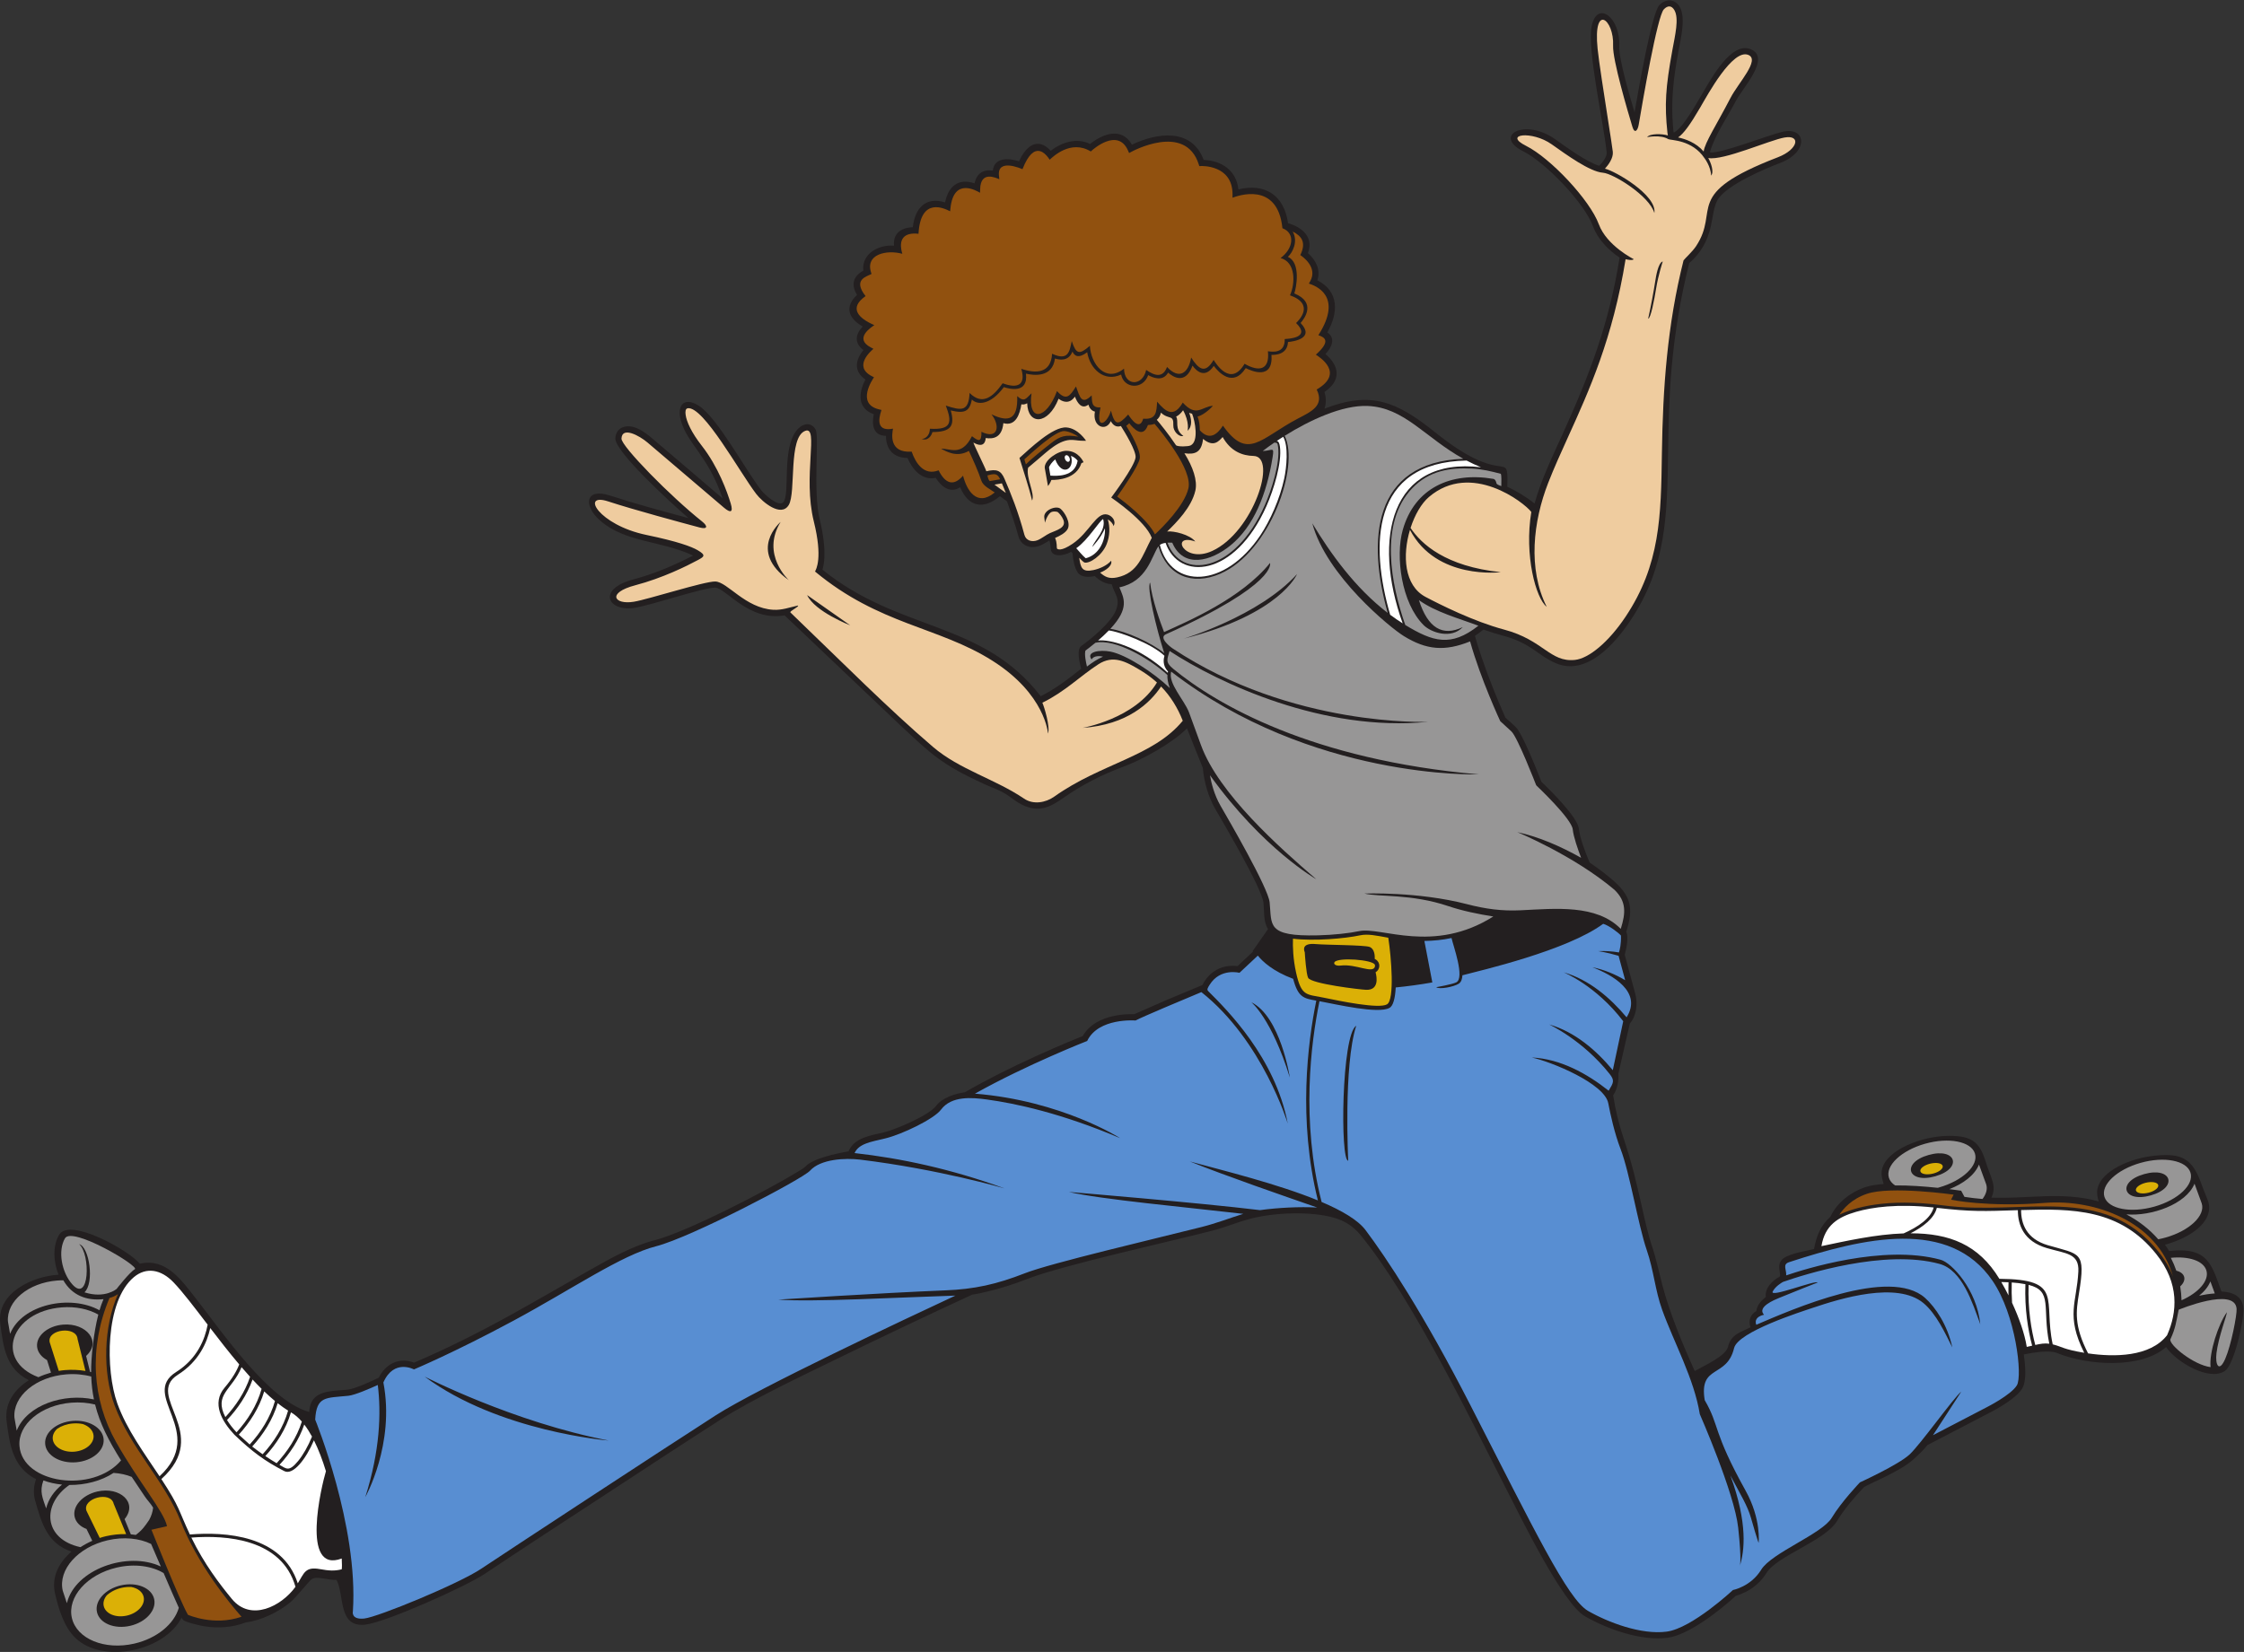
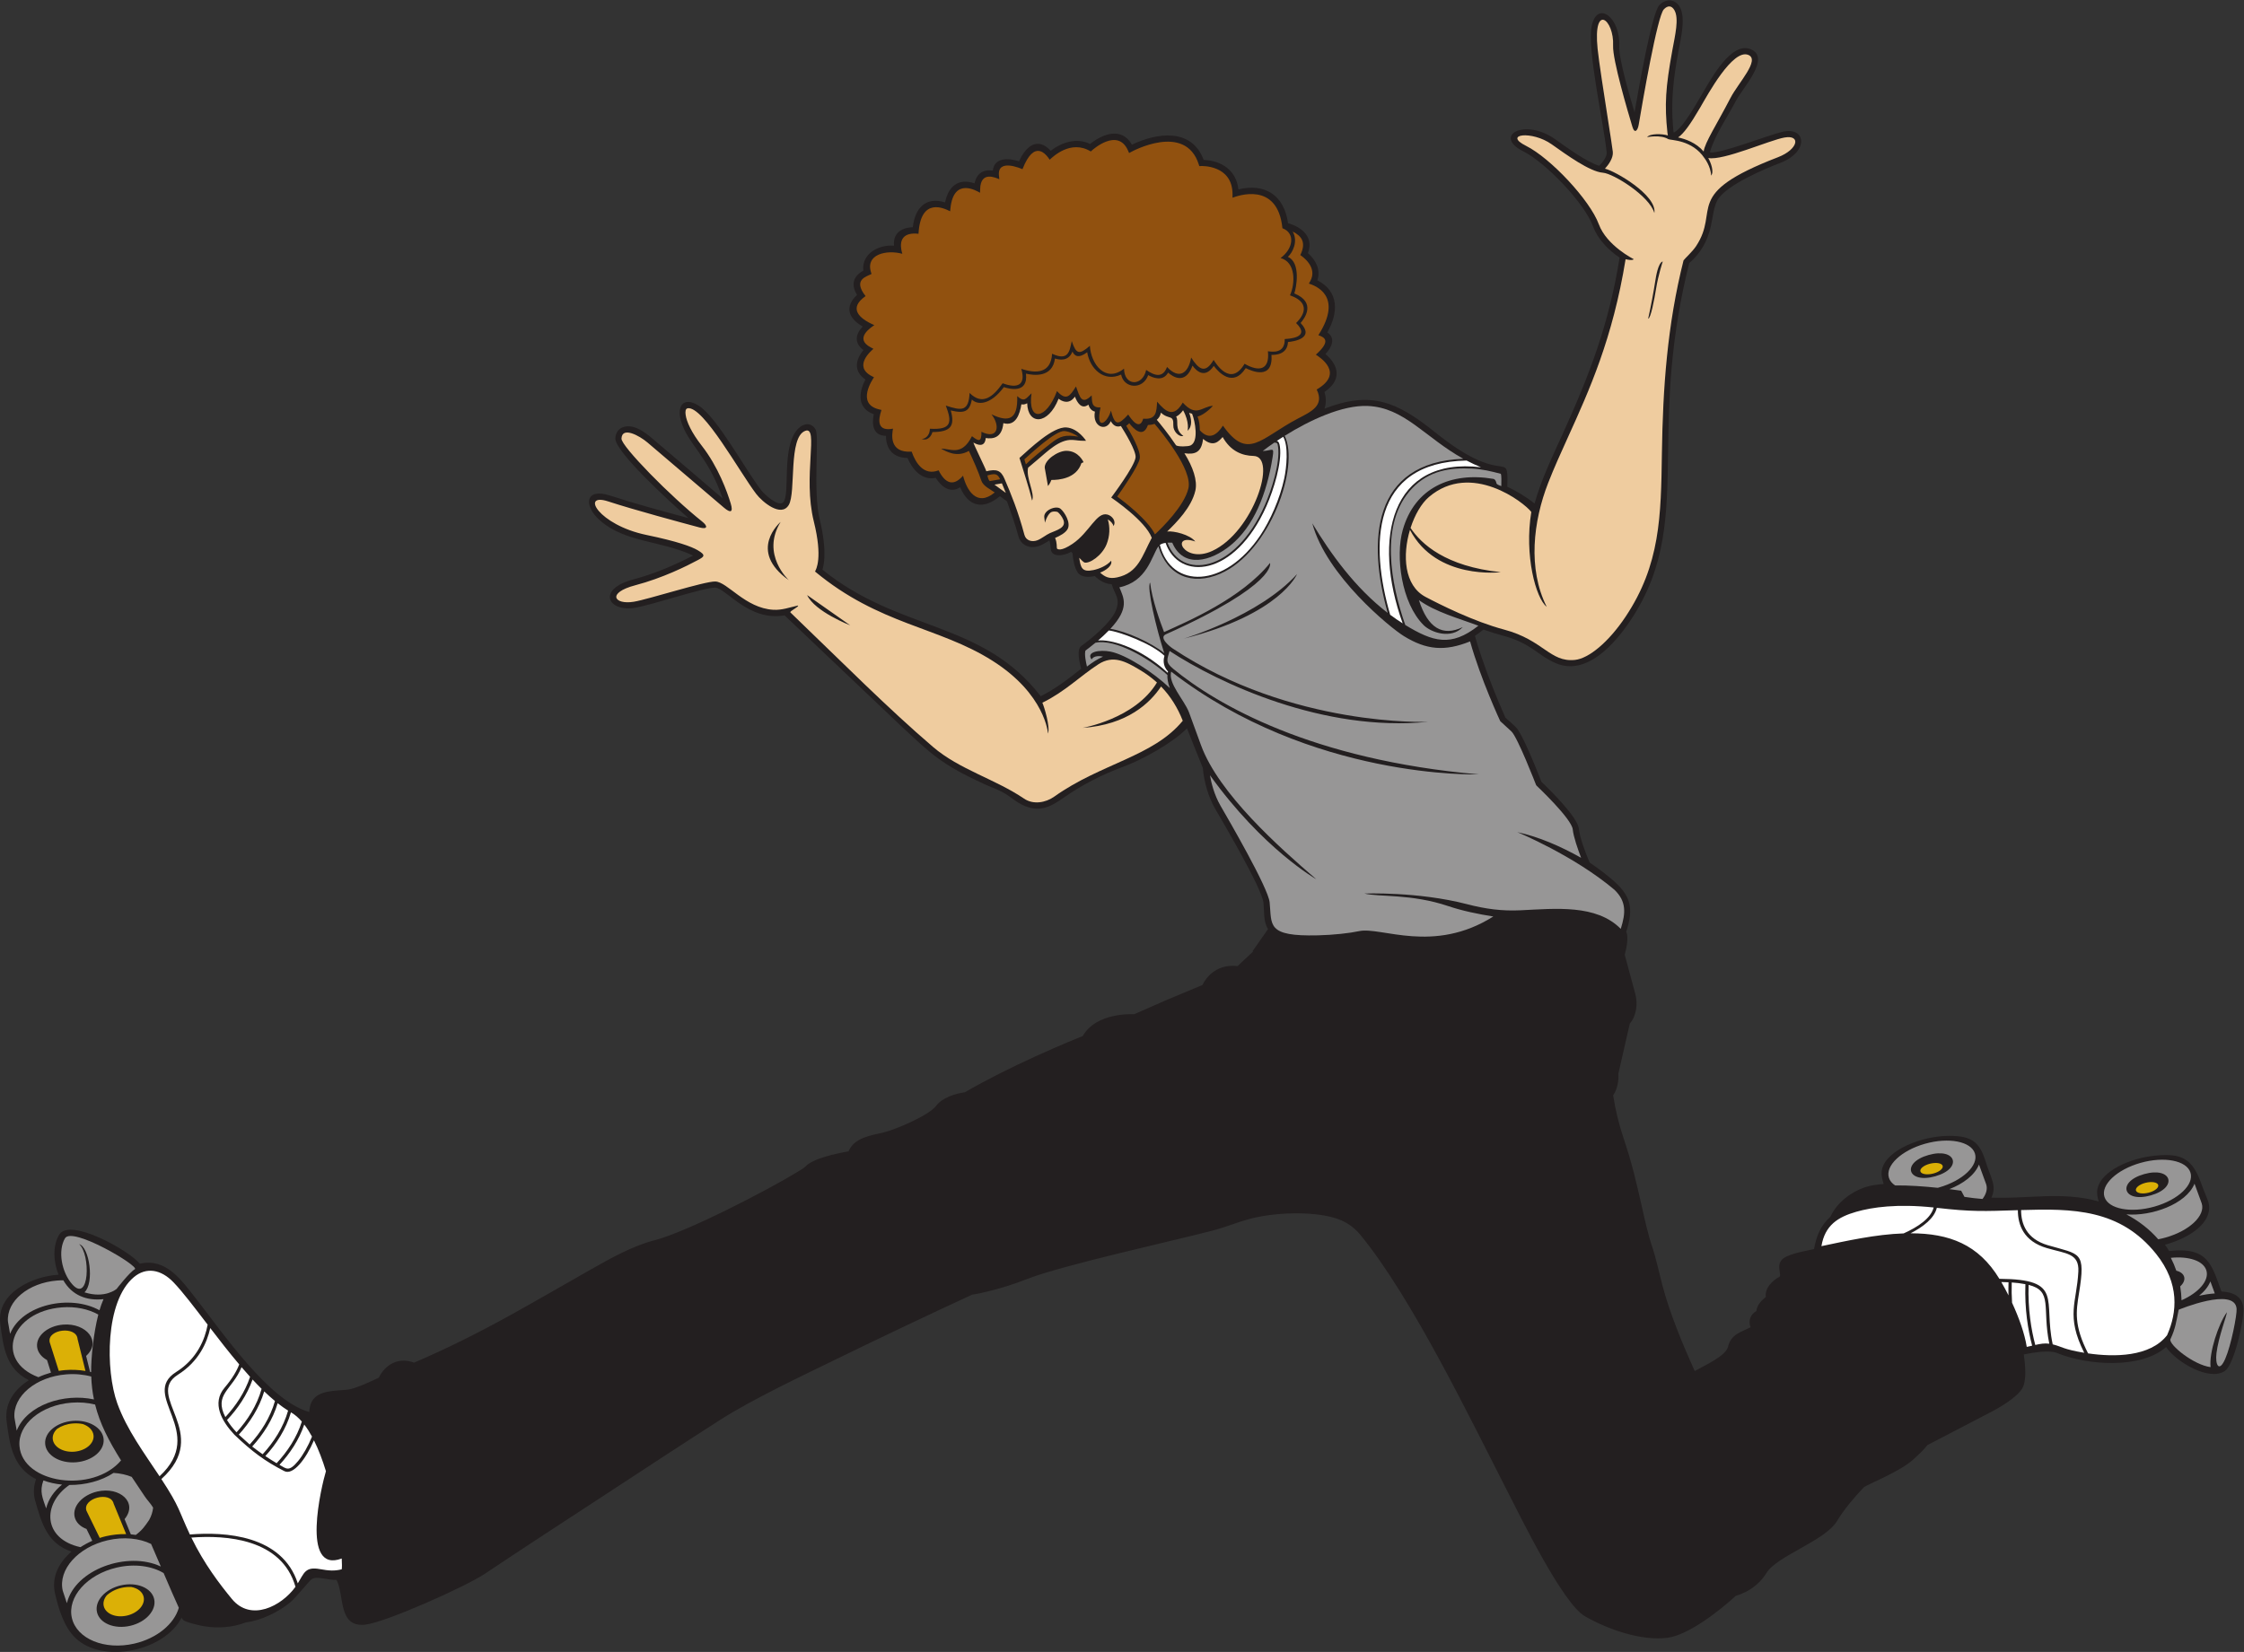
<svg xmlns="http://www.w3.org/2000/svg" viewBox="0 0 694.693 511.547" height="511.547" width="694.693" xml:space="preserve" id="svg2" version="1.1">
  <rect x="0" y="0" width="694.693" height="511.547" fill="#333333" stroke="none" />
  <defs id="defs6" />
  <g transform="matrix(1.333,0,0,-1.333,0,511.547)" id="g10">
    <g transform="scale(0.1)" id="g12">
      <path id="path14" style="fill:#231f20;fill-opacity:1;fill-rule:evenodd;stroke:none" d="m 5027.86,945.996 c 3.48,-4.797 6.77,-9.719 9.87,-14.766 91.15,10.618 98.77,-32.539 121.37,-93.945 25.25,-1.133 49,-10.312 51.04,-39.238 1.85,-26.301 -21.38,-130.43 -42.91,-145.215 -36.8,-25.281 -114.44,21.895 -136.65,55.457 -59.26,-52.293 -184.83,-42.066 -252.98,-13.965 -18.43,7.61 -55.67,1.145 -77.44,-3.211 3,-22.871 7.33,-60.722 -3.79,-79.179 -12.83,-21.297 -53.96,-45.34 -76.24,-56.563 l -144,-74.949 c -8.53,-11.469 -21.4,-22.961 -31.85,-32.609 -32.44,-29.903 -107.2,-58.165 -115.91,-65.579 -22.19,-23.316 -45.45,-50.613 -62.03,-78.164 -27.73,-46.023 -139.48,-80.816 -163.89,-120.64 -11.52,-18.813 -27.99,-33.625 -47.57,-43.672 -6.85,-3.496 -15.88,-7.336 -23.5,-9.289 -36.94,-34.051 -109.42,-91.121 -158.89,-97.625 -60.88,-8.008 -139.52,19.988 -191.83,50.125 -51.52,29.676 -148.9,230 -179.6,289.804 -84.28,164.192 -221.25,449.747 -341.88,596.297 -17.15,20.84 -37.68,32.72 -60.15,39.32 -54.84,16.1 -141.41,12.57 -198.03,-2.82 -28.55,-7.757 -55.59,-19.175 -86.23,-27.14 -93.1,-24.211 -347.81,-80.207 -428.75,-111.926 -30.13,-11.809 -61.07,-21.68 -92.54,-29.191 -11.59,-2.754 -23.62,-5.758 -35.46,-7.223 C 2153.78,781.934 2050.04,732.676 1946.84,682.332 1862.95,641.414 1746.83,586.824 1670.23,537.656 1583.68,482.109 1497.72,425.645 1411.68,369.324 1316.21,306.836 1220.47,244.746 1125.64,181.289 1081.8,151.965 894.961,68.098 847.355,63.254 c -63.132,-6.418 -47.039,69.715 -65.902,104.082 -20.73,-1.059 -44.672,9.844 -57.461,1.773 -5.332,-3.355 -35.871,-41.98 -49.187,-53.281 C 648.004,93.086 606.465,72.91 571.309,68.684 540.547,56.777 506.996,54.402 474.551,59.531 c -9.082,1.438 -43.102,9.152 -49.059,14.5 -1.156,1.047 -2.539,3.188 -3.855,5.539 C 381.93,1.746 238.941,-28.379 175.523,32.109 148.594,57.805 136.02,100.012 127.832,135.469 c -9.008,39.121 9.633,72.976 38.258,97.656 -56.86,18.633 -70.137,67.434 -85.207,121.223 -3.656,15.886 -2.664,31.675 2.852,46.804 C 28.355,429.68 22.043,483.32 14.855,540.145 11.676,580.176 35.09,610.969 67.031,631.184 13.523,657.957 7.551,708.145 0.551,763.516 -7.574,834.426 75.906,872.781 136.008,876.289 c -11.57,28.613 -14.469,65.637 1.183,92.539 24.414,41.942 164.196,-37.461 187.344,-66.914 61.348,13.731 96.379,-37.648 130.414,-80.93 60.981,-77.527 169.399,-237.859 263.235,-263.543 2.336,51.329 48.703,47.793 89.476,51.934 16.965,1.727 54.406,19.277 71.953,27.617 15.746,32.063 47.086,48.223 81.887,35.008 77.31,32.863 151.53,70.473 225.04,111.066 62.35,34.446 123.82,70.45 185.82,105.489 45.42,25.664 97.32,54.941 148,67.84 73.89,18.808 263.36,116.585 332.82,159.395 4.22,2.6 14.16,8.3 17.23,11.71 16.96,18.88 73.21,30.7 100.32,35.4 13.4,32.11 51.68,36.83 81.68,43.98 27.11,6.45 105.29,39.7 121.44,61.46 14,18.86 44.04,28.81 66.76,31.71 13.52,7.83 27.19,15.4 40.96,22.78 52.9,28.36 107.24,54.05 162.23,78.12 23.47,10.26 47.01,20.35 70.81,29.78 15.4,27 43.73,40.88 73.32,46.91 14.53,2.97 31.12,4.52 46.05,3.81 l 77.58,33.99 80.98,33.88 c 15.64,31.54 46.17,48.36 81.48,43.81 l 35.91,33.62 -0.72,1.47 35.71,51.02 c -11.22,17.46 -8.53,40.92 -10.53,60.76 -3.45,33.88 -94.05,187.14 -112.25,218.63 -15.59,26.98 -26.27,63.68 -28.69,95.05 -12.55,30.44 -24.59,61.22 -36.73,91.85 -34.34,-34.81 -105.44,-73.64 -148.94,-89.58 -47.49,-17.4 -96.44,-42.47 -137.73,-71.69 -31.69,-22.44 -57.82,-34.99 -96.32,-16.26 -12.36,6.02 -24.23,15.96 -35.8,23.6 -16.76,11.04 -34.21,16.14 -52.05,24.38 -98.06,45.27 -120.63,67.1 -194.47,136.2 l -269.3,255.81 c -83.66,-14.67 -136.31,63.81 -161.24,64.39 -26.31,0.6 -145.12,-39.98 -186.56,-46.82 -62.34,-10.29 -89.83,43.25 -2.56,66.19 46.48,12.21 94.87,32.77 137.97,55.2 -76.03,35.4 -158.02,29.94 -216.58,81.82 -39.12,34.65 -33.91,76.43 23.9,57.48 59.92,-19.64 121.05,-35.93 181.91,-52.36 -48.99,42.61 -171.09,155.44 -169.88,185.34 0.52,12.66 7.52,23.22 20.03,26.67 22.82,6.33 47.31,-11.35 63.79,-25.33 100.62,-85.37 70.6,-60.04 165.39,-140.94 -34.37,100.36 -81.14,125.58 -96.88,180.44 -9.87,34.39 6,56.36 40.06,35.85 43.59,-26.25 108.63,-148.8 147.25,-198.38 6.56,-8.4 40.24,-39.5 50.79,-26.3 15.65,19.6 -4.13,121.11 29.88,165.62 12.16,15.92 33.12,22.9 44.79,2.87 9.17,-15.71 -6.91,-142.9 9.75,-210.02 7.9,-31.86 16.25,-82.14 6.16,-115.53 178.62,-145.1 371.45,-117.98 506.85,-294.04 33.87,16.97 64.45,40.33 93.97,63.9 -3.44,13.42 -11.39,44.56 0.35,52.82 23.83,16.98 68.22,54.17 79.59,81.03 12.34,29.19 -1.96,38.24 -9.07,62.52 -14.76,0.34 -28.82,8.7 -39.22,18.89 -12.88,-2.76 -30.84,-3.74 -39.24,7.84 -8.13,11.2 -11.45,31.11 -12.46,45.17 -1.01,1.11 -2.02,2.21 -3.03,3.31 -21.45,-11.63 -45.66,-11.25 -47.43,5.79 -0.74,7.21 -1.07,14 -3.17,20.74 -10.99,-7.09 -21.77,-13.96 -35.02,-15.37 -17.11,-1.81 -32.43,7.82 -36.9,24.65 -7.21,27.09 -17.19,55 -26.69,81.5 l -16.34,11.88 c -39.54,-32.86 -73.79,-23.91 -92.36,20.89 -22.82,-15.47 -43.93,1.29 -56.9,21.9 -31.62,-7.15 -54.03,19.44 -65.48,46.04 -32.81,0.33 -50.08,20.36 -49.91,51.45 -29.69,-0.11 -33.52,26 -28.31,50.16 -38.79,13.95 -35.67,49.95 -19.43,80.67 -27.58,18.75 -23.71,45.29 -4.58,68.37 -22.09,16.51 -18.61,37.14 -1.67,54.75 -33.49,18.7 -42.79,46.1 -13.13,73.4 -14.53,23.05 -9.36,43.45 14.4,56.25 -4.2,39.65 36.01,61.26 71.42,58.07 -2.88,28.51 16.69,42.11 43.6,42.83 4.87,44.27 29.8,71.96 75,57.73 7.51,37.9 31.41,56.97 68.42,44.27 4.51,22.57 20.05,33.11 42.37,29.51 3.74,31.51 36.56,29.46 60.96,21.74 15.56,34.93 42.98,57.59 73.44,24.5 26.14,19.81 60.52,31.01 91.49,15.76 30.54,24.31 73.63,39.69 97.23,-1.58 58.77,27.94 138.61,39.34 166.68,-35.46 42.2,-1.79 75.82,-24.63 80.63,-68.47 62.09,14.96 106.32,-13.82 115.25,-78.58 33,-9.45 60.09,-32.53 46.17,-69.5 18.38,-16.02 30.26,-39.03 21.88,-63.15 50.84,-25.62 48.99,-75.95 23.16,-120.99 20.15,-13.77 10.11,-34.82 -4.31,-50.33 32.98,-27.93 37.04,-61.53 -2.38,-88.09 4.07,-12.75 4.42,-26.39 -0.01,-38.84 107.77,41.77 167.33,17.34 257.32,-55.03 153.13,-123.14 166.67,-47.26 167.82,-107.45 l -0.54,-18.75 c 21.09,-9.94 44.98,-24.01 63.33,-39.13 15.69,55.88 41.29,108.66 65.15,161.25 63.59,140.07 107.72,256.17 132.45,410.06 -26.24,17.79 -50.63,42.48 -61.7,72.58 -20.01,54.47 -110.12,148.36 -162,174.32 -71.55,35.78 2.41,78.8 74.23,27.99 24.89,-17.6 73.1,-53.09 102.24,-61.53 7.28,7.52 18.21,21.03 17.21,30.92 -6.94,68.18 -46.47,241.88 -34.63,294.7 13.38,59.76 66.78,18.13 63.79,-47.26 -1.42,-31.17 26.04,-121.82 35.54,-154.32 11.04,64.2 40.78,231.32 57.54,249.13 15.59,16.54 38.39,14.55 48.66,-6.41 12.77,-26.02 0.72,-73.1 -4.37,-100.91 -11.19,-61.25 -17.87,-114.4 -12.33,-176.43 0.17,-1.82 0.67,-9.6 1.55,-12.25 21.64,9.41 56.86,74.84 69.7,96.16 18.23,30.29 63.9,115.36 108.52,97.63 48.93,-19.43 -18.59,-90.7 -33.73,-119.86 -19.09,-36.81 -49.74,-80.61 -60.59,-119.84 21.89,-4.88 134.49,39.72 168.78,47.73 54.29,12.7 62.63,-46.18 -5.48,-72.41 -38.61,-14.86 -121.85,-50.07 -144.56,-84.4 -9.72,-14.7 -12.55,-46.15 -16.81,-63.97 -8.19,-34.39 -23.17,-61.02 -49.96,-84.31 -20.09,-80.34 -33.65,-161.39 -40.91,-243.88 -5.83,-66.27 -7.26,-132.13 -8.2,-198.59 -2.03,-142.96 -4.02,-262.83 -86.85,-386.98 -35.82,-53.69 -101.87,-130.64 -173.7,-100.01 -43.27,18.45 -56.24,46.33 -124.12,64.37 -14.89,3.97 -29.59,8.68 -44.11,13.83 -6.39,-5.15 -12.97,-10.1 -19.8,-14.67 4.54,-16.16 9.63,-32.18 15.02,-48.06 16.25,-47.83 35.42,-96.08 56,-142.28 8.16,-6.85 16.1,-14.16 23.81,-21.5 15.4,-14.67 49.72,-101.64 59.69,-127.19 21.52,-20.46 84.26,-82.63 86.96,-109.23 2.26,-22.14 15.91,-56.6 24.93,-78.37 11.95,-8.07 31.66,-22.06 49.81,-37.33 44.96,-37.78 53.95,-66.22 35.13,-123.77 6.49,-12.2 0.12,-40.24 -3.43,-52.98 l 24.17,-89.56 c 6.59,-22.81 3.75,-51.8 -12.26,-70.25 l -26.66,-116.58 c 1.17,-16.55 -2.37,-36.47 -12.14,-50.26 5.69,-35.73 13.38,-67.32 24.9,-101.62 19.03,-56.62 28.93,-100.02 42.03,-158.01 7.08,-31.31 14.34,-64.982 24.81,-95.287 6.56,-19.004 14.92,-56.48 22.6,-86.011 16.95,-65.149 47.72,-138.821 75.17,-199.778 20.79,12.5 71.97,34.27 77.37,56.797 6.96,29.055 29.95,33.613 52.38,45.086 -5.83,15.102 -0.61,29.633 13.47,37.844 0.82,12.929 11.95,24.773 21.88,32.578 -2.67,20.598 14.99,37.996 31.94,47.019 5.72,6.184 -12.98,33.809 16.03,46.868 19.86,8.945 42.83,12.675 63.92,17.273 5.86,30.617 14.57,53.684 38.45,75.641 14.18,31.68 46.79,56.68 79.1,67.73 13.71,4.69 29.52,6.78 44.24,7.85 -3.42,11.35 -6.53,22.08 -3.88,34.04 9.86,44.49 91.76,77.95 156.45,77.8 52.31,-0.13 70.39,-14.13 84.66,-60.89 11.25,-36.85 25.97,-54.72 12.99,-82.61 86.29,-3.34 163.48,15.02 249.17,-8.87 -3.01,10.02 -5.03,19.67 -2.71,30.18 8.93,40.3 75.33,71.02 136,76.45 57.93,5.2 84.04,-5.4 105.26,-66.06 7.69,-21.98 16.27,-38.3 17.54,-48.03 6.54,-50.067 -60.7,-82.196 -102.28,-93.024 v 0" />
      <path id="path16" style="fill:#dbb006;fill-opacity:1;fill-rule:evenodd;stroke:none" d="m 4982.39,1089.69 c 14.23,3.7 27.56,1.61 29.77,-4.67 2.21,-6.28 -7.54,-14.38 -21.77,-18.08 -14.23,-3.69 -27.55,-1.6 -29.76,4.68 -2.2,6.28 7.55,14.36 21.76,18.07 z M 282.113,148.801 c 7.871,1.812 15.629,2.437 22.942,2.008 14.586,-2.711 25.82,-11.043 28.55,-22.86 4.188,-18.125 -13.16,-37.629 -38.742,-43.535 -25.59,-5.918 -49.746,3.984 -53.929,22.109 -1.957,8.457 0.777,17.2 6.843,24.739 8.653,8.004 20.536,14.343 34.336,17.539 z M 169.426,530.73 c 8.047,0.645 15.812,0.129 22.976,-1.375 14.036,-4.824 23.914,-14.707 24.887,-26.804 1.488,-18.547 -18.535,-35.285 -44.715,-37.375 -26.179,-2.102 -48.609,11.242 -50.094,29.785 -0.695,8.652 3.297,16.902 10.403,23.469 9.722,6.636 22.422,11.172 36.543,12.3 z m 10.742,196.094 18.355,-74.129 c -15.746,2.688 -31.785,3.289 -47.003,2.063 -4.887,-0.395 -9.911,-1.028 -15,-1.899 l -21.231,66.946 c -5.824,30.008 62.399,38.183 64.879,7.019 z m 83.797,-382.476 29.031,-70.637 c -15.976,0.352 -31.922,-1.414 -46.789,-4.856 -4.789,-1.101 -9.652,-2.468 -14.57,-4.082 l -30.824,63.11 c -10.161,28.828 56.121,46.914 63.152,16.465 z M 4481.84,1134.08 c 14.22,3.7 27.55,1.61 29.76,-4.67 2.21,-6.27 -7.54,-14.36 -21.76,-18.07 -14.24,-3.7 -27.57,-1.61 -29.77,4.68 -2.21,6.28 7.54,14.36 21.77,18.06 v 0" />
      <path id="path18" style="fill:#979696;fill-opacity:1;fill-rule:evenodd;stroke:none" d="m 132.438,862.742 c 4.949,0.395 9.847,0.567 14.679,0.547 20.133,-35.019 54.301,-48.055 93.305,-43.758 -3.66,-8.41 -6.766,-17.09 -9.367,-25.832 -68.18,37.617 -179.977,13.586 -207.61,-54.676 l -4.976,28.465 c -3.781,47.258 47.254,89.903 113.969,95.254 z m 4463.602,269.438 16.74,-45.96 c 3.44,-10.75 0.03,-22.59 -8.56,-33.99 -13.31,1.04 -27.25,2.61 -41.95,4.91 l -7.63,14.31 c -8.06,1.15 -17.32,2.4 -27.42,3.65 31.66,12.36 58.66,32 68.82,57.08 z m 537.43,-271.45 10.18,-27.937 c -11.88,-0.742 -24.37,-2.715 -36.42,-5.266 11.93,9.575 21.18,20.715 26.24,33.203 z m -91.86,54.797 c 41.26,4.18 75.32,-6.75 82.41,-28.964 7.46,-23.34 -17.27,-51.797 -57.57,-69.688 -0.34,11.141 -1.38,21.934 -3.09,32.371 16.09,14.484 11.52,31.574 -9.02,36.367 -3.54,10.41 -7.8,20.383 -12.73,29.914 z m 54.98,172.243 16.76,-45.95 c 8.95,-28.03 -28.51,-63.441 -83.65,-79.086 -5.9,-1.671 -11.71,-3.039 -17.39,-4.121 -20.21,23.282 -45.31,42.677 -73.99,57.887 57.45,-4.9 138.8,23.21 158.27,71.27 z m -125.48,48.31 c 55.13,15.64 107.09,5.58 116.04,-22.47 8.94,-28.04 -28.52,-63.45 -83.65,-79.09 -55.13,-15.63 -107.11,-5.57 -116.04,22.47 -8.94,28.05 28.52,63.46 83.65,79.09 z m 8.32,-26.08 c 64.27,18.22 79.95,-31.18 15.75,-49.39 -64.27,-18.23 -79.95,31.18 -15.75,49.39 z m -508.89,70.49 c 55.14,15.62 107.1,5.56 116.04,-22.48 8.96,-28.04 -28.51,-63.46 -83.64,-79.08 l -2.67,-0.75 c -31.38,3.3 -66.98,5.93 -99.08,5.58 -7.07,4.66 -12.04,10.58 -14.3,17.63 -8.94,28.04 28.52,63.46 83.65,79.1 z m 8.33,-26.1 c 64.27,18.23 79.94,-31.18 15.75,-49.38 -64.28,-18.22 -79.95,31.18 -15.75,49.38 z M 153.867,644.785 c 20.602,1.649 40.328,-0.254 58.043,-5.019 0.68,-18.821 2.793,-36.375 6.266,-53.211 C 148.629,601.699 63.035,574.063 38.801,514.18 l -5.262,30.047 c -3.992,49.894 49.895,94.933 120.328,100.558 z m 15.071,-108.047 c 37.492,2.996 69.613,-16.113 71.742,-42.668 2.125,-26.55 -26.559,-50.515 -64.043,-53.511 -37.492,-3 -69.617,16.101 -71.739,42.656 -2.125,26.551 26.551,50.515 64.04,53.523 z m -3.379,42.266 c 19.543,1.562 38.312,-0.078 55.316,-4.324 10.988,-44.172 31.563,-84.028 60.262,-129.844 -65.84,-77.324 -228.887,-54.106 -235.903,33.602 -3.996,49.89 49.887,94.921 120.325,100.566 z m -22.047,221.418 c 32.097,2.566 61.984,-3.977 84.785,-16.699 -11.152,-43.606 -16.902,-100.278 -16.609,-133.789 l -2.512,0.613 -9.192,37.098 c 37.11,33.351 0.196,77.023 -53.269,72.746 -35.508,-2.84 -62.672,-25.547 -60.66,-50.696 1.055,-13.152 9.879,-24.375 23.14,-31.679 l 9.219,-29.168 c -9.867,-2.707 -19.758,-6.25 -29.27,-10.618 -102.598,38.762 -65.051,152.637 54.367,162.192 z m 0.547,-411.699 c -18.231,-14.907 -31.676,-33.664 -36.911,-55.317 -8.007,24.145 -15.925,38.828 -6.363,64.961 13.5,-5 28.164,-8.199 43.274,-9.644 z M 249.988,259.348 c 37.492,8.66 73.825,4.707 100.973,-8.567 6.465,-14.773 14.348,-33.176 22.59,-52.441 -76.848,36.531 -199.141,-6.211 -218.219,-85.086 l -9.605,28.953 c -11.274,48.77 35.418,101.211 104.261,117.141 z m 30.774,-104.68 c 36.644,8.469 71.218,-5.715 77.222,-31.672 6,-25.945 -18.847,-53.863 -55.496,-62.344 -36.633,-8.465 -71.218,5.715 -77.218,31.672 -5.997,25.957 18.847,53.867 55.492,62.344 z m -9.551,41.309 c 41.246,9.531 81.094,3.796 108.844,-12.832 12.8,-29.883 25.8,-60.071 35.215,-80.567 C 404.801,65.422 364.973,31.582 312.043,19.348 243.191,3.43 178.219,30.066 166.949,78.848 155.668,127.605 202.367,180.066 271.211,195.977 Z m -7.516,219.875 c 15.293,-0.911 29.598,-4.086 42.172,-9.219 9.531,-14.399 19.707,-29.492 30.504,-45.586 6.68,-9.973 12.969,-15.422 19.231,-25.852 -0.95,-9.718 -4.094,-19.336 -9.118,-28.515 -10.031,-14.754 -16.074,-23.567 -31.07,-34.883 -3.832,0.586 -7.695,1.023 -11.574,1.348 l -14.524,35.363 c 31.813,38.426 -11.109,76.211 -63.371,64.137 -34.707,-8.028 -58.246,-34.469 -52.562,-59.051 2.969,-12.864 13.351,-22.664 27.535,-27.949 l 13.406,-27.5 c -9.375,-4.122 -18.625,-9.075 -27.394,-14.793 -86.848,18.867 -89.903,100.015 -25.836,144.492 36.695,-0.332 74.297,9.273 102.601,28.008 v 0" />
-       <path id="path20" style="fill:#dbb006;fill-opacity:1;fill-rule:nonzero;stroke:none" d="m 3224.16,1659.14 c -26.96,4.84 -47.22,9.51 -65.55,5.57 -35.45,-7.62 -107.74,-13.71 -155.79,-7.85 -0.64,-18.54 0.15,-47.1 7.37,-79.4 12.34,-55.23 24.13,-49.28 63.1,-57.38 38.5,-7.99 129.33,-26.83 148.02,-15.64 v 0 c 17.89,10.76 9.9,109.54 2.85,154.7 z m -31.19,-62.78 c -4.45,11.91 -86.24,17.81 -93.76,5.94 v 0.01 c -2.78,-4.38 2.89,-9.27 14.43,-7.82 35.3,4.44 75.09,-20.06 79.55,-2.26 0.35,1.36 0.28,2.81 -0.22,4.13 z m 2.03,12.32 c 11.58,-7.33 10.82,-22.97 -0.32,-29.83 3.07,-11.52 8.34,-41.84 -22.12,-40.7 -12.87,0.48 -127.42,13.75 -134.57,27.9 -4.47,8.8 -7.38,52.51 -7.82,59.55 -2.07,4.7 -7.46,21.82 25.73,18.79 23.76,-2.18 112.8,-2.07 124.8,-6.61 11.68,-4.42 12.4,-20.51 12.07,-28.01 0.94,-0.38 1.7,-0.75 2.23,-1.09 v 0" />
      <path id="path22" style="fill:#91510f;fill-opacity:1;fill-rule:nonzero;stroke:none" d="m 3057.92,2932.68 c 65.04,38.15 7.73,74.5 -1.94,80.97 34.55,30.94 21.93,39.98 5.82,45.21 59.1,92.65 -8.45,115.34 -22.03,119.93 l 2.96,5.23 c 18.89,33.52 -19.96,58.96 -22.92,60.98 14.39,29.2 3.24,44.29 -17.72,54.63 13.38,-22.66 -0.31,-49.32 -11.17,-58.82 30.98,-13.24 19.48,-72.97 14.94,-84.97 51.71,-20.64 23.77,-58.23 14.68,-68.61 33.65,-35.5 -15.43,-42.9 -29.34,-44.25 -1.25,-28.18 -27.45,-30.19 -38.27,-29.81 4.04,-59.72 -46.43,-37.6 -59.84,-30.72 -29.91,-46.72 -63.7,-8.95 -74.24,5.12 -20.96,-31.2 -40.8,-11.2 -49.36,0.63 -16.65,-45.94 -46.14,-25.6 -56.69,-16.27 -12.32,-22.05 -36.36,-11.44 -46.19,-5.81 -12.32,-34.98 -56.59,-31.32 -62.88,1.29 -39.44,-18.29 -72.47,13.05 -78.81,51.85 -20.46,-15.35 -29.92,-8.46 -34.28,1.63 -8.9,-23.59 -30.81,-19.38 -40.59,-16.12 -5.77,-45.59 -50.45,-39.28 -67.34,-35.19 5.61,-47.31 -39.05,-35.41 -51.38,-31.33 -31.84,-42.9 -61.98,-41.64 -74.2,-28.79 -5.33,-27.69 -16.63,-33.2 -49.07,-25.4 10.31,-36.66 -0.35,-49.97 -42.55,-50.2 -2.36,-8.91 -10.81,-21.55 -25.15,-15.88 4.89,-0.46 18.7,4.03 19.22,23.62 50.62,-3.01 51.77,14.65 36.96,53.77 37.46,-12.39 53.08,-13.63 55.27,29.37 29.65,-29.79 54.37,-9.28 76.77,22.48 33.72,-12.78 54.65,-4.93 43.27,33.55 33.5,-11.27 68.81,-11.38 71.53,35.03 38.07,-17.78 40.64,5.93 45.66,29.38 10.3,-30.28 17.01,-32.59 42.15,-10.96 2.42,-43.12 36.78,-86.92 79.24,-53.06 0.74,-41.24 43.22,-41.6 51.46,-2.98 19,-13.1 38.4,-20.07 48.47,6.91 27.65,-29.74 49.44,-15.36 56.02,21.88 17.12,-26.93 32.56,-39.24 52.13,-5.47 5.51,-8.57 39.4,-64.06 71.9,-8.96 32.53,-19.03 58.95,-15.52 54.2,29.08 8.85,-1.26 40.03,-6.59 39.04,28.36 8.4,0.48 61.79,2.59 26.41,37.15 6.44,6.45 44.25,43.5 -14.17,64.41 12.78,28.4 13.23,77.34 -21.89,86.52 29.84,22.13 34.56,57.94 4.32,69.33 v 0 c -11.27,110.81 -106.29,74.32 -115.91,70.87 l 0.05,7.13 c 0.44,70.15 -73.16,66.46 -73.37,66.45 l -3.82,-0.15 -1.15,3.63 c -31.2,98.79 -156.74,29.5 -157.11,29.31 l -4.79,-2.59 -2.15,5.02 c -23.96,55.99 -83.86,1.28 -84.03,1.13 l -2.76,-2.51 c -46.55,28.55 -88.89,-13.04 -95.45,-19.15 -7.89,11.9 -35.22,49.52 -63.23,-22.02 -3.26,1.35 -58.8,25.94 -54.63,-15 l 0.85,-8.3 c -8.03,3.31 -43.54,20.4 -44.53,-23.24 l -0.2,-8.22 c -7.73,4.25 -61,36.89 -68.74,-35.87 l -0.76,-7.16 c -12.59,6.31 -68.53,34.87 -73.45,-52.26 -34.34,3.91 -47.52,-13.28 -37.54,-46.53 -35.35,9.88 -89.08,-0.18 -71.46,-46.73 -11.14,-6.18 -44.46,-12.72 -13.89,-51.48 -39.88,-27.92 -16.38,-51.61 20.32,-67.49 -7.11,-4.91 -47.83,-30.78 -8.41,-51.64 l 6.35,-3.36 c -5.11,-4.55 -48.03,-40.68 -3.67,-63.58 l 4.93,-2.55 c -2.48,-3.76 -42.59,-61.8 12,-74.62 l 5.35,-1.27 c -8.93,-26.53 -8.53,-50.19 26.83,-43.47 -1.99,-10.85 -10.86,-56.97 43.33,-53.4 9.37,-26.91 28.49,-56.53 62.56,-43.42 14.52,-28.88 33.37,-39.39 56.76,-12.42 8.47,-33.46 31.91,-73.67 73.61,-38.96 -9.94,7.22 -26.71,14.6 -30.94,27.06 -8,23.57 -18.12,46 -29.07,69.51 -28.88,-16.74 -54,-0.2 -64.58,4.89 20.1,1.64 47.39,-19.39 71.69,29.25 14.63,-11.41 22.57,-15.41 22.02,10.23 38.79,-19.07 44.21,14.27 23.25,40.58 38.34,-18.34 61.82,-14.48 59.83,42.28 16.73,-15.02 19.89,-5.9 33.28,6.62 -9.45,-67.69 34.26,-62.13 59.07,5.12 21.85,-24.19 30.6,-11.04 44.11,10.71 9.08,-24.34 12.73,-44.09 36.42,-20.72 1.16,-15.6 -0.77,-28.84 20.57,-28.1 -12.46,-56.97 16.73,-35.82 24.15,-7.19 9.24,-35.14 16.73,-34.99 40.16,-9.17 7.98,-12.37 26.72,-38.06 34.85,-9.65 30.67,-2.77 30.81,15.6 32.3,39.48 19.9,-23.6 38.46,-38.6 59.56,-2.1 31.78,-35.11 43.92,-9.39 70.1,-7.39 -9.93,-11.72 -26.93,-23.68 -35.72,-24.86 4.31,-12.18 4.76,-19.19 5.26,-32.09 22.5,-25.04 41.14,-8.92 53.67,10.77 57.99,-82.2 87.08,-29.28 173.77,16.25 31.08,16.31 62.47,29.93 43.96,67.66 z m -764.89,-199.57 c 1.21,-5.31 2.51,-10.17 5.45,-13.18 l 24.2,4.19 c -6.43,13.96 -12.4,13.54 -29.65,8.99 z m 89.45,25.77 c 11.96,12.16 39.78,34.53 58.74,49.32 22.07,17.21 33.33,19.68 62.94,15.02 -7.19,5.26 -20.95,12.09 -32.05,12.96 -20.74,1.63 -80.03,-54.23 -93.1,-65.68 l 3.47,-11.62 z m 233.15,89.46 c 9.37,-14.89 34.06,-57.36 31.47,-75.28 -2.58,-17.87 -41.46,-73.57 -52.47,-89.07 15.52,-11.41 71.3,-53.96 87.62,-87.83 16.68,15.5 68.28,66.1 77.76,107.04 10.06,43.42 -63.57,132.17 -78.62,149.76 -5.82,-2.18 -11.67,-2.7 -15.41,-2.78 -11.46,-32.75 -34.46,-7.49 -43.35,4.15 -2.46,-2.39 -4.79,-4.37 -7,-5.99 v 0" />
-       <path id="path24" style="fill:#ffffff;fill-opacity:1;fill-rule:nonzero;stroke:none" d="m 2502.75,2767.22 c -3.23,4.09 -8.29,8.83 -15.52,11.32 9.38,-30.61 -20.68,-49.74 -36.58,-8.15 -6.55,-5.18 -14.26,-15.22 -14.36,-19.07 h 0.01 l 3.13,-18.68 c 12.48,-0.55 56.58,-4.6 63.32,34.58 z m -27.52,12.52 c 6.46,3.05 13.36,-11.59 6.9,-14.63 -6.45,-3.04 -13.35,11.59 -6.9,14.63 z m 24.3,-215.74 c 6.27,-6.73 13.65,-16.46 21.99,-23.32 30.52,7.77 46.12,40.16 44.7,69.71 -9.91,-23.47 -29.54,-43.31 -29.63,-43.38 6.75,17.88 32.91,38.96 25.35,64.8 -8.8,-4.31 -35.44,-49.37 -62.41,-67.81 v 0" />
      <path id="path26" style="fill:#979696;fill-opacity:1;fill-rule:nonzero;stroke:none" d="m 2716.74,2239.15 c -4.93,13.51 -5.92,23.44 -5.49,30.3 -41.18,37.89 -121.3,85.04 -167.23,74.91 -11.03,-9.18 -20,-15.85 -23.2,-18.19 -2.57,-8.58 1,-26.52 3.54,-37.05 12.18,9.28 24.33,17.35 37.41,23.08 -6.54,1.46 -21.52,3.05 -26.56,-6.65 -13.74,17.72 18.35,23.15 43.49,18.33 36.16,-6.94 100.37,-48.51 138.04,-84.73 z m 32.31,114.7 c 0,0 174.52,52.03 263.24,150.03 0,0 -38.2,-93.22 -263.24,-150.03 z m -45.16,-33.73 c -19.01,59.07 -41.16,153.58 -32.84,164.06 4.24,-39.18 23.79,-92.51 32.4,-115.02 56.99,25.79 179.85,78.52 246.13,160.59 0,0 18.55,-49 -241.9,-165.69 -17.07,-7.65 8.58,-28.17 15.87,-33.01 276.75,-183.78 593.27,-170.3 593.27,-170.3 -242.76,-24.5 -485.95,89.67 -600.58,164.52 -5.11,-19.15 -10.97,-25.44 8.29,-41.31 101.02,-83.17 321.93,-211.51 709.74,-245.37 0,0 -388.43,-13.22 -714.3,238.8 -7.82,-26.94 29.58,-64.87 41.16,-94.08 l 28.08,-76.81 c 41.21,-112.75 181.62,-237.43 267.72,-311.44 0,0 -123.78,70.25 -246.86,241.52 3.09,-17.97 9.87,-45.55 24.45,-70.78 17.75,-30.71 110.66,-190.45 114.11,-224.35 5.39,-53 -8.06,-79.63 111.88,-76.79 36.51,0.86 73.99,5.07 96.01,9.81 50.75,10.92 172.56,-53.76 311.58,33.99 -34.55,5.42 -72.22,13.15 -104.36,24.04 -85.91,29.09 -161.81,20.84 -195.02,29.31 0,0 124.29,4.91 238.38,-24.75 42.93,-11.16 80.93,-16.25 124.75,-14.16 80.54,3.85 175.73,14.24 232.22,-43.18 11.58,36.93 13.49,63.68 -14.78,90.93 -94.81,79.95 -225.63,133.82 -225.63,133.82 49.5,-10.6 100.25,-32.69 148.3,-59.6 -7.35,19.2 -17.6,48.35 -19.38,65.81 -2.55,25.1 -83.82,101.5 -84.04,101.71 l -1.24,1.85 c -0.11,0.31 -42.7,110.35 -57,123.97 l -26.11,24.03 c -0.14,0.31 -45.49,97.6 -70.02,185.28 -58.45,-23.59 -101.21,-20.17 -154.03,12.46 -31.25,19.31 -179.94,140.23 -212.44,261.9 42.31,-70.16 99.04,-149.7 175.14,-208.19 -47.2,167.35 -36.82,350.24 175.64,358.05 -88.97,49.36 -136.87,119.42 -222.47,122.75 -58.85,2.29 -134.33,-32.99 -192.47,-69.38 35.09,-69.8 -32.97,-269.51 -149.67,-320.39 -65.56,-28.57 -123.81,-4.23 -143.56,63.91 -16.61,-24.93 -26.47,-81.99 -90.61,-95.52 10.35,-25.08 24.03,-48.05 -20.95,-96.35 36.01,-5.32 96.11,-32.45 125.14,-56.64 z m 255.69,489.29 c -9.87,-6.77 -18.95,-13.38 -27.02,-19.61 22.51,0.83 26.96,11.38 23.05,-13.59 -13.63,-86.88 -44.23,-161.86 -97.51,-205.39 -45.65,-37.3 -109.64,-54.98 -135.63,6 -3.73,0.23 -7.48,0.27 -11.08,0.04 30.28,-85.18 155.04,-73.2 225.97,86.96 15.21,34.35 36.05,98.33 30.86,135.49 -1.28,9.17 -1.76,9.73 -8.64,10.1 z m 304.05,-423.75 c 64.05,-38.96 106.07,-52.03 169.77,-1.7 -44.59,16.78 -98.82,31.36 -138.1,59.47 20.85,-65.34 55.36,-85.12 101.85,-62.66 -27.01,-28.67 -73.6,-12.74 -90.96,4.6 -51.83,51.76 -65.63,159.8 -48.49,220.86 27.44,97.81 112.1,135.77 210.33,118.87 4.35,-0.74 6.36,-5.55 7.32,-10.03 0.74,-3.57 7.83,-5.32 11.28,-6.76 0.22,8.88 0.69,25.78 -1.24,28.56 -23.5,6.08 -42.35,10.83 -67.03,12.08 -49.94,2.51 -99.13,-4.28 -138.9,-45.96 -76.73,-80.39 -49.05,-222.58 -15.83,-317.33 v 0" />
      <path id="path28" style="fill:#ffffff;fill-opacity:1;fill-rule:nonzero;stroke:none" d="m 3228.57,2409.35 c 9.4,-7 19.1,-13.68 29.09,-19.98 -71.09,196.75 -27.8,387.74 181.85,362.68 -11.8,4.8 -22.91,10.05 -33.45,15.6 -223.04,-3.84 -224.33,-196.89 -177.49,-358.3 z m -521.6,167.06 c 30.59,-88.62 160.5,-81.06 234.34,85.66 16.92,38.23 36.28,101.39 31.19,137.84 -1.18,8.5 -3.34,12.87 -7.44,13.22 4.83,3.24 9.83,6.51 14.98,9.77 12.78,-21.26 7.93,-71.33 2.55,-96.67 -10.06,-47.43 -33.03,-98.44 -55.23,-131.78 -83.11,-124.84 -207.43,-125.29 -233.75,-22.74 3.51,2.5 8.16,3.97 13.36,4.7 z m 4.96,-301.71 c 0.22,1.11 0.47,2.08 0.74,2.91 -13.78,13.91 -10.08,30.73 -8.36,36.5 -30.15,28.92 -106.87,56.77 -129.2,58.8 -8.17,-8.43 -16.91,-16.43 -24.98,-23.38 25.75,3.44 94.8,-13.22 161.8,-74.83 v 0" />
-       <path id="path30" style="fill:#588ed2;fill-opacity:1;fill-rule:evenodd;stroke:none" d="m 3149.68,1454.59 c -29.76,-92.56 -18.57,-312.73 -18.55,-313.37 -19.1,-0.97 -15.57,292.36 18.55,313.37 z M 986.125,639.641 c 0,0 205.555,-105.832 427.405,-148.578 0,0 -254.41,20.355 -427.405,148.578 z M 2905.98,1509.34 c 0,0 46.81,-36.64 89.56,-175.03 0,0 -21.37,141.45 -89.56,175.03 z m 15.22,108.24 -42.65,-39.94 c 0,0 -44.4,11.87 -69.21,-27.73 -4.24,-6.76 -7.04,-11.16 -3.5,-14.7 43.2,-43.17 155.2,-153.51 184.9,-307.83 0,0 -58.51,192.98 -200.67,305.4 -36.81,-15.36 -138.63,-58.03 -152.93,-65.96 0,0 -86.12,7.09 -112.26,-47.52 0,0 -139.79,-54.73 -260.66,-122.39 201.73,-16.4 337.23,-103.39 337.23,-103.39 -135.52,57.6 -242.22,80.74 -310.34,89.92 -33.82,4.55 -81.56,8.83 -105.7,-23.68 -16.26,-21.91 -90.98,-57.68 -129.66,-66.9 -34.5,-8.22 -61.03,-12.12 -71.09,-33.97 105.94,-11.86 223.89,-36.56 348.18,-82.05 0,0 -152.39,44.51 -335.28,66.78 -34.52,4.2 -91.96,1.51 -116.43,-25.74 -17.4,-19.38 -276.55,-154.911 -357.22,-175.439 -80.67,-20.539 -194.19,-98.996 -331.08,-172.785 -136.88,-73.777 -231.467,-113.34 -231.467,-113.34 0,0 -46.582,25.2 -70.894,-30.105 l -0.137,-0.059 C 917.895,483.074 848.32,359.48 848.32,359.48 c 34.184,107.7 37.145,195.278 29.078,260.657 -18.976,-8.645 -53.503,-23.582 -68.281,-25.086 -52.656,-5.356 -74.078,-0.219 -77.125,-55.395 0,0 100.817,-246.824 87.559,-445.39 0,0 -5.02,-19.879 26.347,-16.688 31.372,3.191 218.982,80.383 271.742,115.684 52.75,35.301 427.45,281.179 544.81,356.511 97.95,62.864 444.45,225.813 556.41,278 -129.79,-4.043 -335.61,-15.578 -411.33,-9.304 0,0 233.89,15.222 387.85,21.472 67.62,2.735 118.69,13.836 185.38,39.969 59.16,23.188 303.19,80.285 410.84,107.453 33.2,8.387 63.32,20.237 95.8,30.317 -129.15,15.02 -331.7,33.68 -405.07,50.87 0,0 301.15,-24.9 443.86,-42.21 42.17,5.65 90.87,8.29 132.93,6.03 -75.68,26.18 -216.73,75.06 -295.8,107.02 79.38,-21.58 204.46,-52.3 297.36,-90.5 -46.44,187.6 -23.59,366.87 -3.69,464.1 -29.1,5.17 -42.27,7.3 -53.74,50.7 -47.61,17.68 -71.54,40.78 -82.05,53.89 z m 148.11,-572.29 c 46.71,-19.89 84.28,-41.74 102.05,-65.329 47.91,-63.606 134.88,-194.356 244.46,-408.574 147.25,-287.891 225.27,-449.004 272.03,-475.938 46.76,-26.941 123.68,-56.102 182.76,-48.332 59.08,7.773 153.93,96.66 153.93,96.66 0,0 41.48,7.739 65.64,47.168 24.17,39.438 141.23,83.039 163.82,120.547 22.6,37.524 65.57,82.395 65.57,82.395 0,0 89.19,40.761 114.94,64.511 25.76,23.75 103.09,132.864 120.31,146.204 l -65.65,-101.157 124.35,64.731 c 0,0 56.95,28.679 70.52,51.187 13.55,22.512 -2.56,163.508 -56.37,242.551 -99.9,146.726 -299.7,100.145 -472.81,43.469 -15.64,-5.11 -5.62,-16.953 -6.56,-30.656 40.13,13.664 225.2,73.144 358.97,36.23 25.3,-6.98 83.78,-69.094 91.81,-149.844 -18.42,50.508 -42,125.742 -94.47,140.235 -127.67,35.246 -314.6,-24.621 -363.55,-41.707 -3.65,-1.907 -18.2,-10.707 -24.11,-22.446 -7.87,-15.672 100.58,27.571 104.27,20.918 0,0 -55.92,-21.812 -89.37,-35.742 -10.17,-4.234 -52.26,-21.023 -35,-39.101 0,0 -25.03,-4.137 -18.04,-23.25 82.9,35.351 310.15,136.003 392.17,62.199 24.25,-21.836 52.13,-63.344 63.12,-114.914 -16.58,33.086 -37.16,78.261 -67.17,103.172 -61.36,50.898 -191.87,10.863 -257.13,-11.192 -26.3,-8.894 -173.41,-55.351 -182.54,-93.523 -16.99,-70.899 -81.89,-37.129 -68.2,-120.871 35.54,-61.2 17.39,-70.614 95.11,-210.594 36.48,-65.703 30.15,-120.781 30.15,-120.781 0,0 -1.61,0.937 -17.93,58.25 -7.89,27.746 -24.91,55.136 -47.78,98.312 41.1,-112.012 32.8,-176.543 21.96,-210.359 0,0 4.86,8.672 -3.77,88.98 -8.64,80.324 -89.13,263.653 -89.13,263.653 -13.26,82.406 -59.92,166 -87.42,242.355 -16.5,45.801 -19.51,91.621 -35.76,138.711 -19.97,57.832 -39.35,179.122 -60.88,235.042 -14.05,36.49 -23.59,80.18 -28.52,106.14 -8.68,45.82 -131.42,96.3 -177.75,106.35 66.59,-3.08 128.59,-37.5 178.64,-77.19 11.41,18.94 14.34,23.66 2.04,39.18 -62.46,78.72 -140.23,114.76 -140.23,114.76 59.76,-17.14 109.32,-59.89 147.81,-106.25 l 24.2,113.75 c -63.64,83.48 -138.6,113.67 -138.6,113.67 59.05,-16.94 108.15,-58.87 146.44,-104.61 37.16,59.48 -33.46,98.66 -79.18,116.25 26.95,-5.46 52.3,-16.08 75.85,-29.96 l -15.29,56.61 c -28.93,8.61 -47.63,10.87 -47.63,10.87 16.32,0.78 32.52,-0.37 48.49,-3.02 2.09,6.44 5.28,19.6 4.69,39.17 -5.94,6.94 -28.33,23.68 -41.31,27.3 -84.81,-62.46 -283.36,-108.13 -326.94,-119.59 -0.32,-6.79 -2.09,-15.5 -8.55,-19.62 -11.42,-7.24 -45.19,-13.82 -52.22,-8.07 0,0 36.19,6.35 46.33,11.18 20.97,10 -7.45,86.7 -10.82,103.12 -21.04,-4.5 -41.31,-6.48 -63.04,-6.87 l 18.46,-96.35 c -30.47,-5.3 -58.73,-9.09 -85,-11.63 -1.37,-24.43 -5.72,-43.47 -15.04,-47.75 -26.31,-13.9 -119.92,7.86 -162.09,15.76 -19.96,-97.36 -43,-278.04 4.96,-466.37 v 0" />
-       <path id="path32" style="fill:#91510f;fill-opacity:1;fill-rule:evenodd;stroke:none" d="M 254.281,822.168 C 205.422,706.504 214.301,585.527 269.465,487.773 322.016,394.648 381.383,325.293 387.836,292.102 l -36.082,-8.293 c 0,0 66.074,-165.606 84.711,-197.559 0,0 60.297,-26.953 124.426,-4.523 C 531.816,114.656 458.988,203.113 419.23,304.441 383.469,395.566 302.441,474.375 266.117,572.695 c -28.465,77.071 -25.644,183.035 7.793,258.446 -5.812,-4.051 -12.484,-6.993 -19.629,-8.973 z M 4271.81,1015.64 c 9.24,14.33 28.46,36.47 63.74,48.53 55.05,18.82 201.6,-1.87 201.6,-1.87 l -5.93,-11.8 c 0,0 84.22,-17.88 217.42,-7.39 116.27,9.16 262.02,-43.01 298.06,-171.364 -7.08,18.801 -17.83,37.973 -33.24,57.285 -128.3,160.889 -314.7,83.499 -500.62,108.329 -134.06,17.91 -208.67,-6.03 -241.03,-21.72 v 0" />
      <path id="path34" style="fill:#ffffff;fill-opacity:1;fill-rule:evenodd;stroke:none" d="m 4230.14,942.637 c 8.02,48.593 38.42,67.683 80.9,79.863 37.16,10.65 95.25,18.91 179.69,9.96 -6.23,-24.76 -35.59,-44.835 -69.57,-60.187 -65.25,-2.168 -133,-17.476 -191.02,-29.636 z m 267.99,89.003 c 80.6,-9.34 109.62,-7.94 188.18,-5.43 -0.09,-34.14 13.31,-72.147 67.17,-88.019 44.65,-13.152 75.38,-11.804 73.29,-54.402 -3.56,-72.449 -29.8,-101.816 13.63,-188.867 -49.59,8.293 -50.95,14.101 -73.15,19.578 -22.46,103.742 27.01,151.164 -123.88,152.277 -48.6,79.981 -116.31,105.614 -206.25,105.743 30.3,15.539 55.18,35.21 61.01,59.12 z m 261.18,-315.624 c -11.12,1.457 -20.5,-0.196 -32.56,-2.93 -9.37,35.352 -17.34,82.969 -15.52,139.57 56.84,-13.996 31,-52.472 48.08,-136.64 z m -39.83,-4.61 c -3.84,-0.89 -7.98,-1.836 -12.52,-2.804 -4.8,30.664 -18.11,67.929 -34.1,102.492 -0.95,14.902 -1.29,30.652 -0.78,47.176 10.84,-0.758 21.73,-2.02 31.73,-3.985 -2.02,-57.851 6.09,-106.621 15.67,-142.879 z m -54.9,116.864 c -5.47,10.902 -11.11,21.339 -16.74,30.996 5.42,-0.078 11.05,-0.25 16.77,-0.543 -0.32,-10.461 -0.31,-20.61 -0.03,-30.453 z m 29.26,198.18 c 119.45,3.67 229.97,2.99 313.76,-102.075 54.6,-68.457 48.94,-135.187 25.32,-188.594 -39.4,-50.84 -123.2,-51.125 -183.53,-42.273 -33.19,64.695 -27.8,98.125 -21.18,139.117 16.03,99.289 3.31,89.926 -72.51,112.258 -49.44,14.582 -61.91,49.707 -61.86,81.567 z M 675.953,556.445 l -0.23,0.137 c -11.399,-39.031 -33.758,-73.484 -59.512,-101.609 9.098,-6.125 17.973,-11.68 26.211,-16.535 24.902,26.707 46.859,59.484 58.578,96.667 -7.781,8.95 -16.129,16.204 -25.047,21.34 z m -6.855,4.129 c -8.024,5.039 -16.11,10.821 -24.231,17.239 -11.453,-38.633 -33.621,-72.754 -59.14,-100.657 7.996,-6.328 16.168,-12.332 24.238,-17.929 25.726,27.921 48.144,62.316 59.133,101.347 z m -30.535,22.336 c -8.305,6.863 -16.629,14.356 -24.954,22.332 -11.457,-38.543 -33.582,-72.597 -59.046,-100.469 l 25.332,-22.91 c 25.566,27.883 47.793,62.16 58.668,101.047 z m -31.036,28.25 c -7.007,6.938 -14.011,14.184 -20.98,21.684 -12.746,-36.164 -34.692,-68.039 -59.328,-94.133 5.832,-9.648 13.429,-19.231 22.136,-28.543 25.442,27.93 47.465,62.184 58.172,100.992 z m -26.742,27.949 c -6.644,7.286 -13.25,14.786 -19.812,22.434 -21.762,-53.262 -64.938,-62.805 -37.594,-115.984 24.16,25.964 45.523,57.664 57.406,93.55 z m -25.234,28.801 c -23.395,27.625 -46.078,56.824 -67.274,84.473 -7.562,-34.367 -26.949,-78.067 -75.191,-108.457 -78.395,-49.387 80.227,-135.574 -38.32,-242.324 43.812,-67.024 38.89,-70.606 66.214,-128.789 81.383,6.613 214.293,-1.075 250.606,-113.516 14.727,23.535 16.898,39.402 51.496,33.074 21.453,-3.933 34.148,-4.551 50.539,-0.469 0.699,4.036 0.734,12.832 0.035,25.118 -96.328,-36.344 -46.683,169.777 -36.691,202.824 -7.871,25.73 -17.117,50.34 -27.86,71.758 C 710.652,448.164 680.703,409.559 660.344,420 615.035,443.223 585.492,465.266 544.23,504.68 l 0.012,0.008 c -28.652,30.527 -53.402,72.832 -22.644,109.14 18.07,21.328 28.425,39.258 33.953,54.082 z M 724.59,500.234 c -5.602,10.301 -11.594,19.727 -17.973,27.996 -12.187,-35.796 -33.429,-67.476 -57.554,-93.628 16.613,-9.434 22.128,-16.68 43.316,8.914 11.531,13.945 23.426,34.922 32.211,56.718 z M 482.27,760.227 c -30.528,39.898 -57.719,75.867 -79.122,98.203 -29.437,30.742 -63.761,36.011 -92.191,12.234 -66.926,-55.984 -66.184,-216.758 -38.531,-293.273 22.137,-61.219 62.222,-115.067 98.094,-169.325 111.828,103.243 -47.106,188.211 38.582,242.188 49.113,30.937 66.945,76.309 73.168,109.973 z M 444.418,265.613 c 29.797,-61.265 65.727,-108.054 94.02,-142.5 C 582.5,69.465 653.723,106.121 686.207,151.27 654.332,262.988 525.289,271.785 444.418,265.613 v 0" />
      <path id="path36" style="fill:#979696;fill-opacity:1;fill-rule:evenodd;stroke:none" d="m 5194.34,796.934 c -3.7,52.39 -134.53,-1.961 -134.53,-1.961 -5.6,-26.75 -7.19,-43.196 -19.35,-68.879 -3.12,-12.735 53.73,-59.348 93.46,-64.524 -4,33.137 18.35,100.957 37.94,127.657 -0.48,-8.512 -19.72,-57.43 -24.28,-95.157 -3.31,-27.39 6.05,-45.925 20.31,-13.281 14,32.043 27.41,102.426 26.45,116.145 z M 150.883,960.859 c 16.617,28.555 174.238,-65.351 162.265,-71.875 -11.964,-6.523 -42.269,-45.605 -42.269,-45.605 0,0 -26.527,-23.379 -74.719,-8.02 23.418,21.782 11.672,104.844 -12.351,111.985 26.968,-23.528 24.058,-138.731 -16.149,-93.172 -24.508,27.769 -33.777,77.469 -16.777,106.687 v 0" />
      <path id="path38" style="fill:#efcc9f;fill-opacity:1;fill-rule:evenodd;stroke:none" d="m 2710.61,2602.82 c 15.61,1.93 53.31,-7.49 65.28,-23.21 -59.31,20.3 -27.26,-52.52 39.31,-22 95.41,43.76 152.44,219.6 96.05,220.75 -25.76,0.53 -52.97,10.47 -71.74,43.97 -8.86,-9.83 -21.46,-24.75 -45.49,-4.33 -3.46,-30.64 -17.57,-37.1 -43.34,-33.39 19.95,-31.88 30.82,-63.57 25.41,-87 -9.02,-38.92 -43.98,-73.96 -65.48,-94.79 z m 1064.7,632.57 c -29.78,-184.22 -84.91,-305.68 -133.3,-412.27 -16.8,-37.03 -32.8,-72.28 -46.59,-107.67 -34.68,-89.02 -47.71,-199.02 -3.39,-287.43 -24.96,19.01 -52.31,119.37 -35.69,220.25 -16.32,21.55 -139.45,118.33 -237.68,34.83 -17.52,-14.9 -32.97,-41.6 -42.75,-72 24.77,-37.37 81.69,-89.53 209.45,-102.73 0,0 -149.53,-19.07 -210.82,98.31 -17.6,-58.62 -13.91,-129.3 36.16,-155.8 33.49,-17.72 112.34,-57.25 182.21,-75.82 92.06,-24.47 106.55,-76.47 164.73,-70.54 31.94,3.25 77.97,40.94 117.55,100.27 80.53,120.72 82.36,233.22 84.42,379.25 2.15,152.89 12.69,299.43 50.27,448.61 3.45,4.81 20.62,20.32 28.77,32.55 57.62,86.39 -34.01,120.65 190.58,207.13 46.86,18.04 53.9,52.51 15.16,45.76 -34.79,-6.07 -141.66,-54.1 -177.13,-47.68 6.37,-11.02 13.88,-32.3 6.68,-40.79 -0.59,21.29 -15.31,40.38 -15.35,40.43 -28.79,43.24 -77.91,41.28 -84.06,44.22 -17.31,11 -49.15,4.75 -49.26,4.73 6.58,8.73 35.11,8.06 48.23,3.88 -0.43,1.88 -0.75,3.99 -1.01,6.31 -6.93,64.97 -4.43,105.01 11.4,191.64 6.38,34.95 15.95,73.8 4.72,93.19 -6.54,11.32 -15.84,11.02 -24.56,1.77 -15.18,-16.13 -49.42,-215.1 -58.33,-268.15 -2.2,-13.12 -9.39,-21.84 -14.56,-4.79 -10.27,33.91 -46.37,155.78 -44.88,188.57 2.77,60.7 -46.96,100.86 -35.98,-7.14 2.98,-29.26 14.82,-105.22 23.99,-164.07 5.85,-37.53 10.62,-68.16 11.35,-75.41 1.47,-14.41 -10.27,-30.2 -18.25,-39.12 22.25,-4.73 121.11,-61.07 114.77,-103.02 -11.56,40.07 -95.52,91.9 -119.45,93.66 -30.5,2.23 -84.81,41.79 -119.01,65.98 -46.15,32.64 -113.94,23.65 -59.57,-3.55 56.94,-28.48 148.34,-125.97 169.01,-182.2 18.28,-49.7 80.75,-80.89 80.92,-80.97 -2.02,-4.38 -18.75,-0.19 -18.75,-0.19 z m -1962.38,-610.3 c 0,0 -78.27,-66.61 19.2,-135.42 0,0 -65.78,59.69 -19.2,135.42 z m 61.57,-169.96 c 0,0 88.15,-61.81 100.11,-70.3 0,0 -82.33,31.87 -100.11,70.3 z m 872.39,-291.89 c -12.03,30.35 -28.26,56.84 -50.41,79.57 -25.02,-37.76 -77.84,-89.01 -182.35,-96.19 0,0 121.96,20.73 172.81,105.43 -11.43,10.41 -24.3,19.97 -38.76,28.66 -34.15,20.52 -62.75,35.87 -97.2,13.72 -41.59,-26.75 -77.5,-63.69 -130.15,-89.33 4.19,-9.1 18.63,-56.14 13.08,-71.78 0.03,0.25 -5.72,91.34 -129.3,169.47 -125.32,79.22 -262.03,82.73 -411.78,207.09 2.48,4.88 18.38,31.03 -2.8,116.39 -26.12,105.27 12.54,222.35 -19.82,210.43 -40.01,-14.74 -20.94,-143.34 -38.39,-172.32 -17.86,-29.65 -61.64,7.55 -75.35,25.47 -38.56,50.4 -122.37,203.95 -158.98,199.31 -6.19,-0.78 -5.93,-8.8 -5.19,-14.79 2.01,-16.37 13.84,-42.01 37.31,-71.99 38.69,-49.47 59.3,-107.58 67.38,-134.33 6.37,-21.14 -0.26,-22.97 -15.88,-9.64 -35.85,30.6 -142.48,121.57 -177.47,151.26 -18.54,15.73 -59.1,38.03 -60.28,8.99 -0.36,-8.95 28.57,-42.82 66.52,-81.74 37.87,-38.85 84.58,-82.08 120.66,-110.79 13.85,-11 12.89,-18.91 -5.9,-13.91 -37.84,10.08 -152.34,40.89 -212.03,60.46 -65.27,21.4 -22.82,-54.66 88.67,-77.85 72.14,-15.01 104.46,-26.91 119.35,-35.65 19.98,-11.74 14.39,-15.04 -0.39,-22.99 -25.5,-13.69 -81.43,-41.59 -144.88,-58.26 -66.85,-17.56 -49.09,-45.82 -3.35,-38.26 34.38,5.68 164.01,47.59 189.16,47.01 28.2,-0.64 69.47,-61.87 134.65,-65.68 20.6,-1.2 37.65,5.54 57.47,9.9 3.05,-2.94 -20.61,-13.24 -17.59,-16.15 125.91,-121.18 225.5,-221.79 330.87,-312.17 61.57,-52.8 144.85,-74.91 211.78,-120.35 21.19,-14.38 49.79,-9.76 70.51,5 107.82,76.79 230.14,92.87 298.03,176.01 z m 1114.74,1066.89 c -0.03,-0.05 -10.57,-32.03 -15.28,-61.89 -4.08,-25.7 -12.78,-71.27 -18.6,-70.94 6.93,31.45 12.13,59.65 16.75,88.87 1.06,6.69 6.21,41.48 17.13,43.96 z m 94.99,255.44 c 2.67,20.82 30.06,62.32 62.33,124.53 18.22,35.14 69.71,88.63 41.16,99.98 -36.22,14.39 -93.84,-91.88 -111.64,-122.46 -23.15,-39.74 -38.61,-60.82 -51.24,-69.33 17.2,-3.62 41.75,-12.08 59.39,-32.72 z M 2309.54,2711.71 2336,2692.48 c -3.19,8.19 -6.41,15.86 -9.16,22.22 l -17.3,-2.99 z m -18.9,31.04 c 23.91,5.79 33.79,2.06 42.13,-17.24 15.07,-34.82 31.94,-76.29 46.33,-130.41 3.59,-13.5 17.76,-17.49 30.15,-12.61 10.28,4.06 20.18,12.63 28.93,16.51 16.34,7.22 38.67,12.46 31.39,30.92 -3.09,7.85 -9.43,15.14 -12.96,18.02 -1.37,1.12 -12.12,2.98 -17.25,-1.45 -8.54,-7.39 -12.54,-23.3 -12.56,-23.31 l -1.59,12.8 c -1.97,15.98 27.28,28.22 37.72,19.71 9.23,-7.53 24.63,-32.61 16.5,-47.18 -4.98,-8.9 -17.39,-15.6 -29.12,-20.66 5.24,-11.7 3.31,-21.88 4.36,-24.56 1.83,-2 9.63,-6.86 35.9,10.73 39.96,26.72 55.88,75.24 81.55,68.11 10.71,-2.98 21.02,-15.31 13.79,-26.79 -0.56,5.5 -7.48,12.65 -13.13,15.6 5.56,-18.24 4.59,-38.85 -2.64,-57.28 v 0 c -10.48,-26.73 -40.1,-46.26 -51.73,-42.81 -2.57,1.26 -6.97,5.53 -12.03,10.9 3.42,-22.93 6.17,-34.07 32.75,-28.56 14.53,3.01 31.26,10.31 41.38,21.65 3.77,-11.09 -12.66,-22.75 -25.69,-27.5 11.46,-10.14 21.15,-15.07 39.52,-11.14 49.4,10.59 57.96,49.6 80.54,91.9 -14.95,39.69 -89.84,90.49 -94.18,93.6 3.08,4.31 53.37,71.08 56.52,92.78 2.14,14.9 -25.36,59.72 -34.03,73.39 -11.63,-4.14 -19.02,3.17 -23.47,11.35 -10.92,-25.3 -43.5,-13.16 -36.89,22.11 -9.07,2.15 -13.22,9.69 -15.12,16.19 -16.14,-12.46 -26.38,5.59 -31.32,18.63 -13.63,-19.15 -29.67,-11.25 -37.94,-4.9 -24.42,-62.05 -71.68,-61.29 -72.92,-10.45 -5.16,-3.14 -9.83,-3.3 -13.46,-2.48 -3.56,-22.69 -13.1,-51.86 -41.87,-43.79 -3.46,-36 -25.92,-36.77 -40.91,-34.57 -2.16,-23.21 -19.89,-15.67 -28.56,-10.49 -1.01,-1.54 27.41,-58.41 29.91,-66.72 z m 106.27,-68.07 c -7.44,31.93 -19.86,67.48 -29.29,99.05 23.24,20.64 77.5,73.32 109.19,70.83 27.37,-2.15 45.42,-30.92 45.48,-30.99 -19.42,-0.18 -18.31,1.26 -31.69,2.04 -30.5,1.77 -59.12,-27.79 -81.01,-45.98 -12.3,-10.23 -21.86,-18.25 -21.9,-18.5 -5.69,-23.54 16.58,-60.07 9.22,-76.45 z m 36.94,33.72 -7.54,42.46 c -1.04,17.67 30.07,39.41 50.31,39.41 28.79,-0.07 39.82,-26.39 39.84,-26.47 l -4.97,-2.17 c -11.69,-36.18 -53.22,-39.27 -69.75,-39.02 0,0 -3.19,-8.96 -7.89,-14.21 z m 252.71,153.9 c 7.95,-9.39 26.89,-32.44 44.79,-59.31 4.89,-3.46 27.54,-2.99 33.49,-0.28 19.85,9.05 10.55,56.92 3.64,73.81 -2.46,0.47 -4.76,1.19 -6.92,2.04 4.94,-11.77 8.85,-30.7 -3.5,-41.68 0.01,0.06 5.05,19.76 -10.42,47.62 -5.43,-7.62 -10.91,-12.27 -16.23,-14.79 7.03,-9.95 -5.12,-28.82 16.89,-45 -10.94,-2.92 -23.9,11.58 -23.37,24.5 1.09,26.62 -10.36,12.39 -28.84,29.79 -1.44,-7.75 -5.05,-13.07 -9.53,-16.7 v 0" />
    </g>
  </g>
</svg>